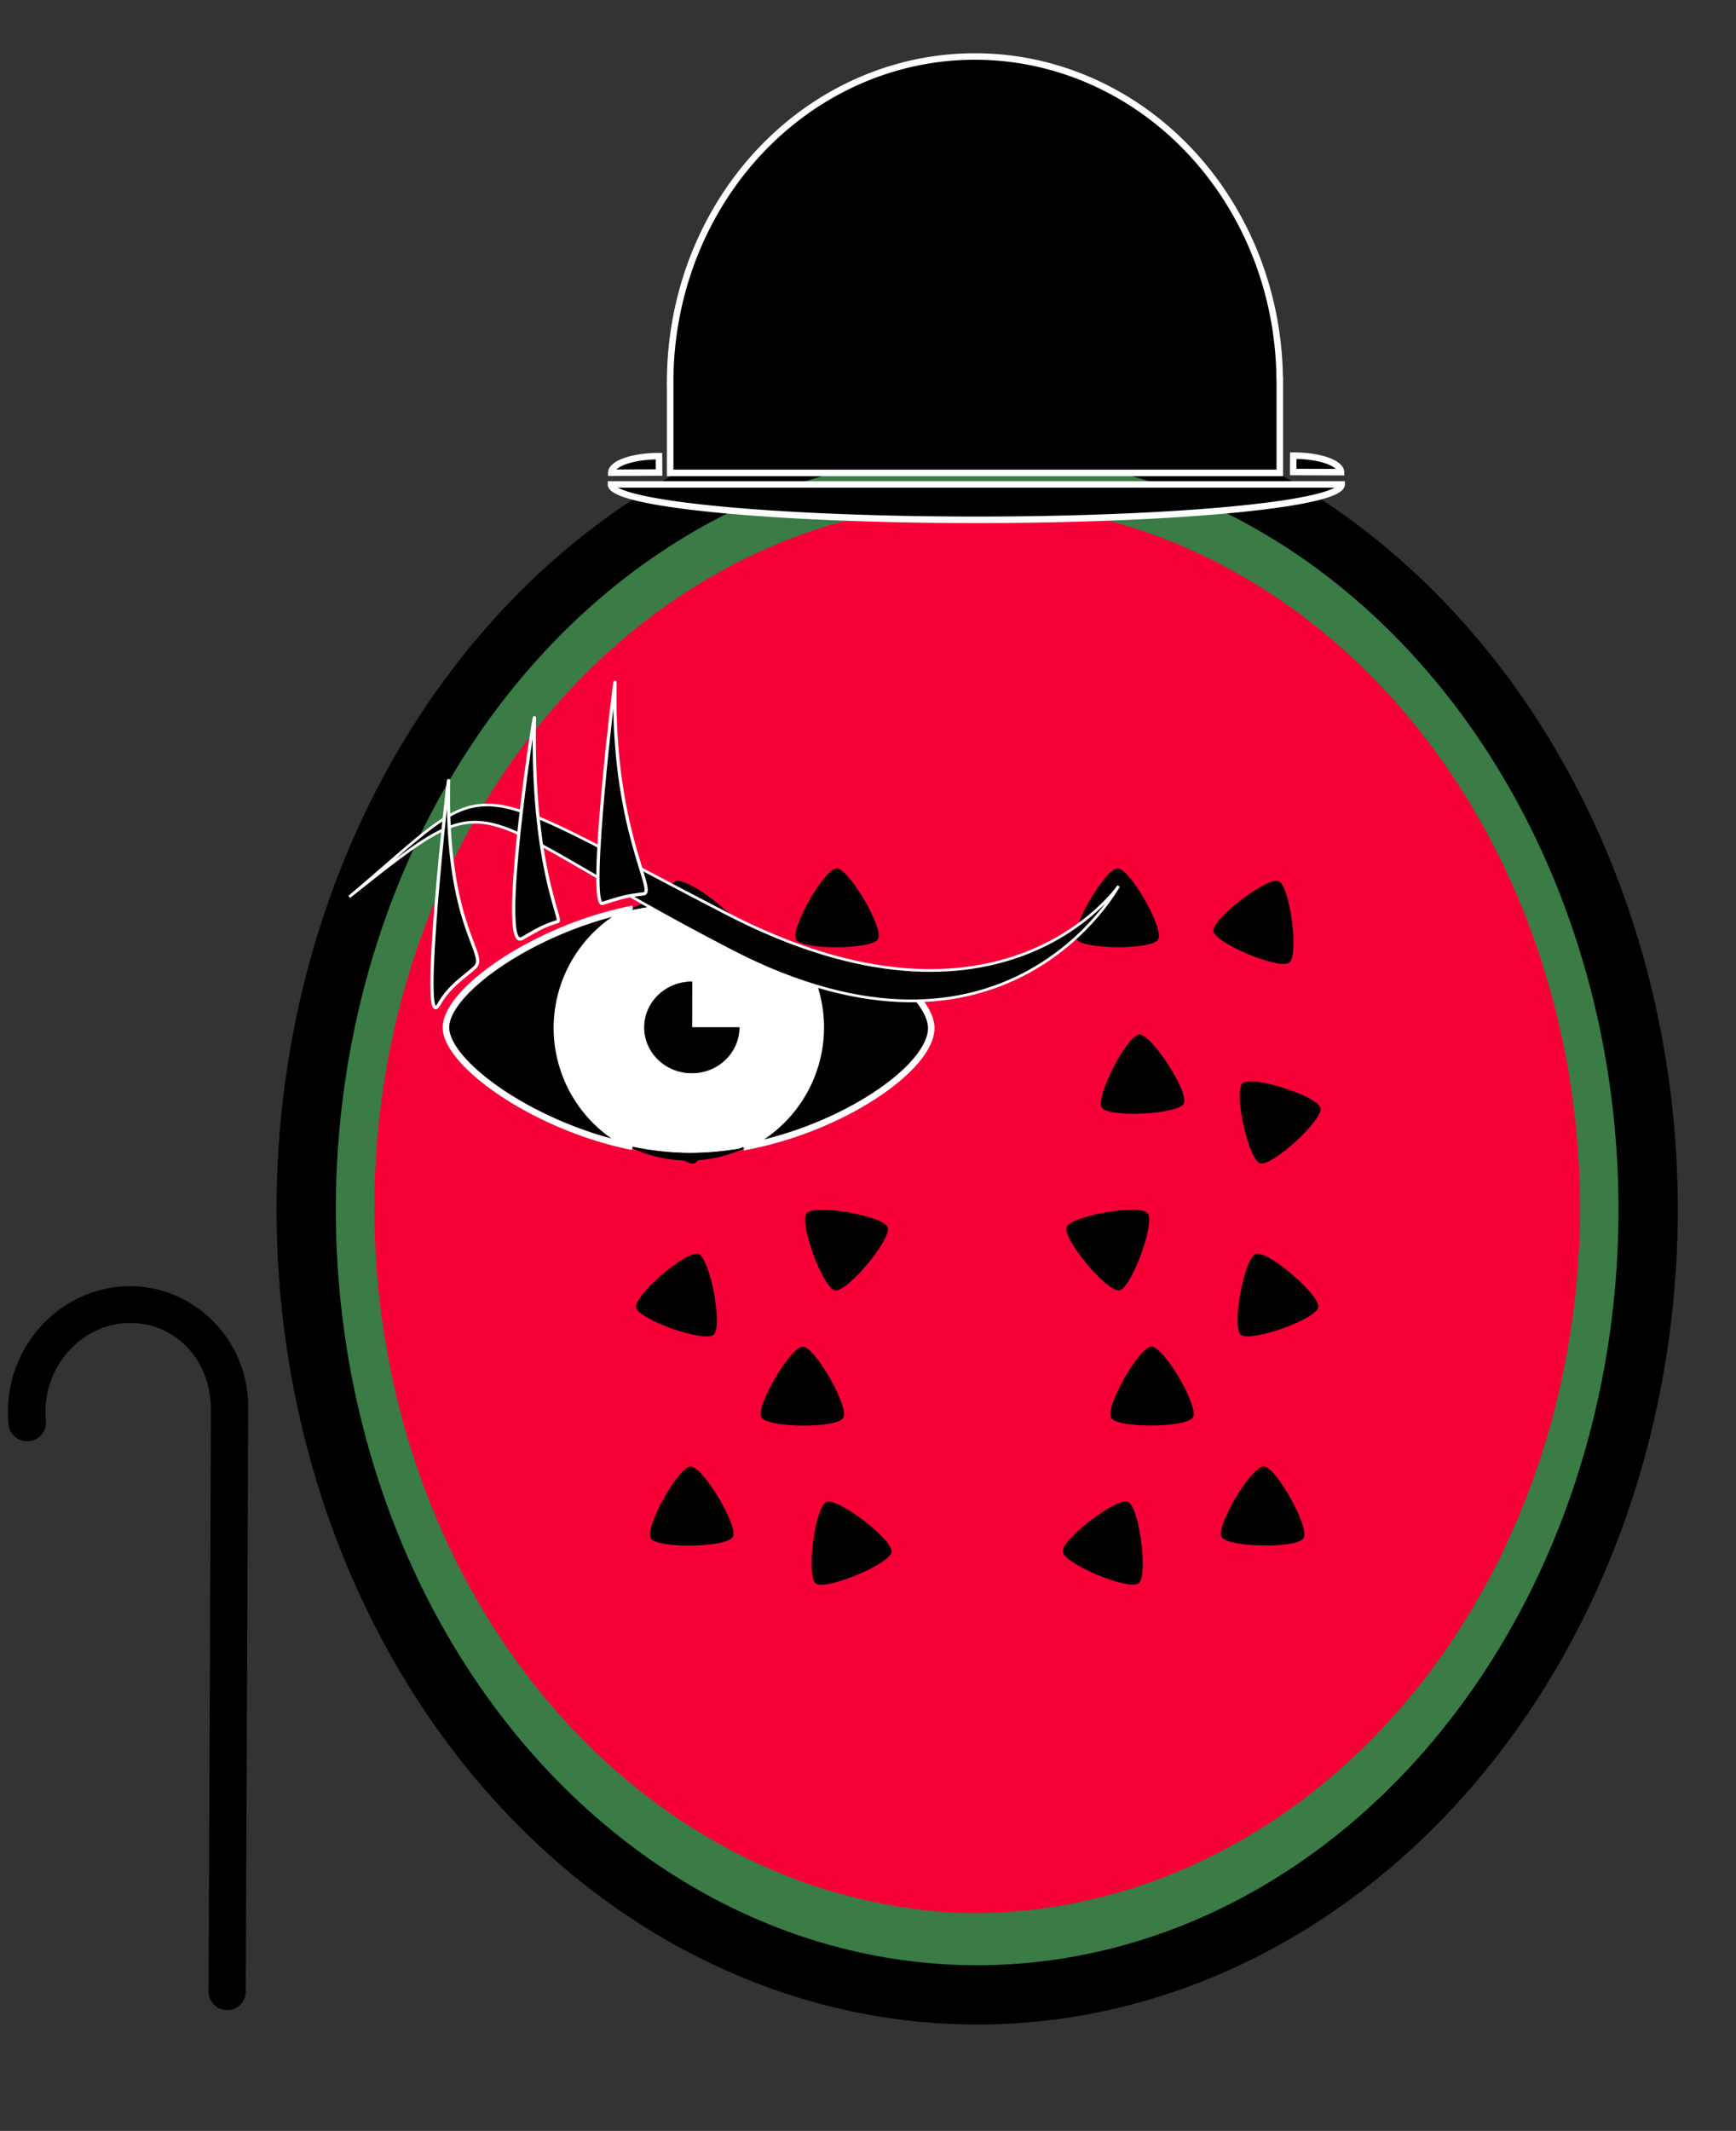
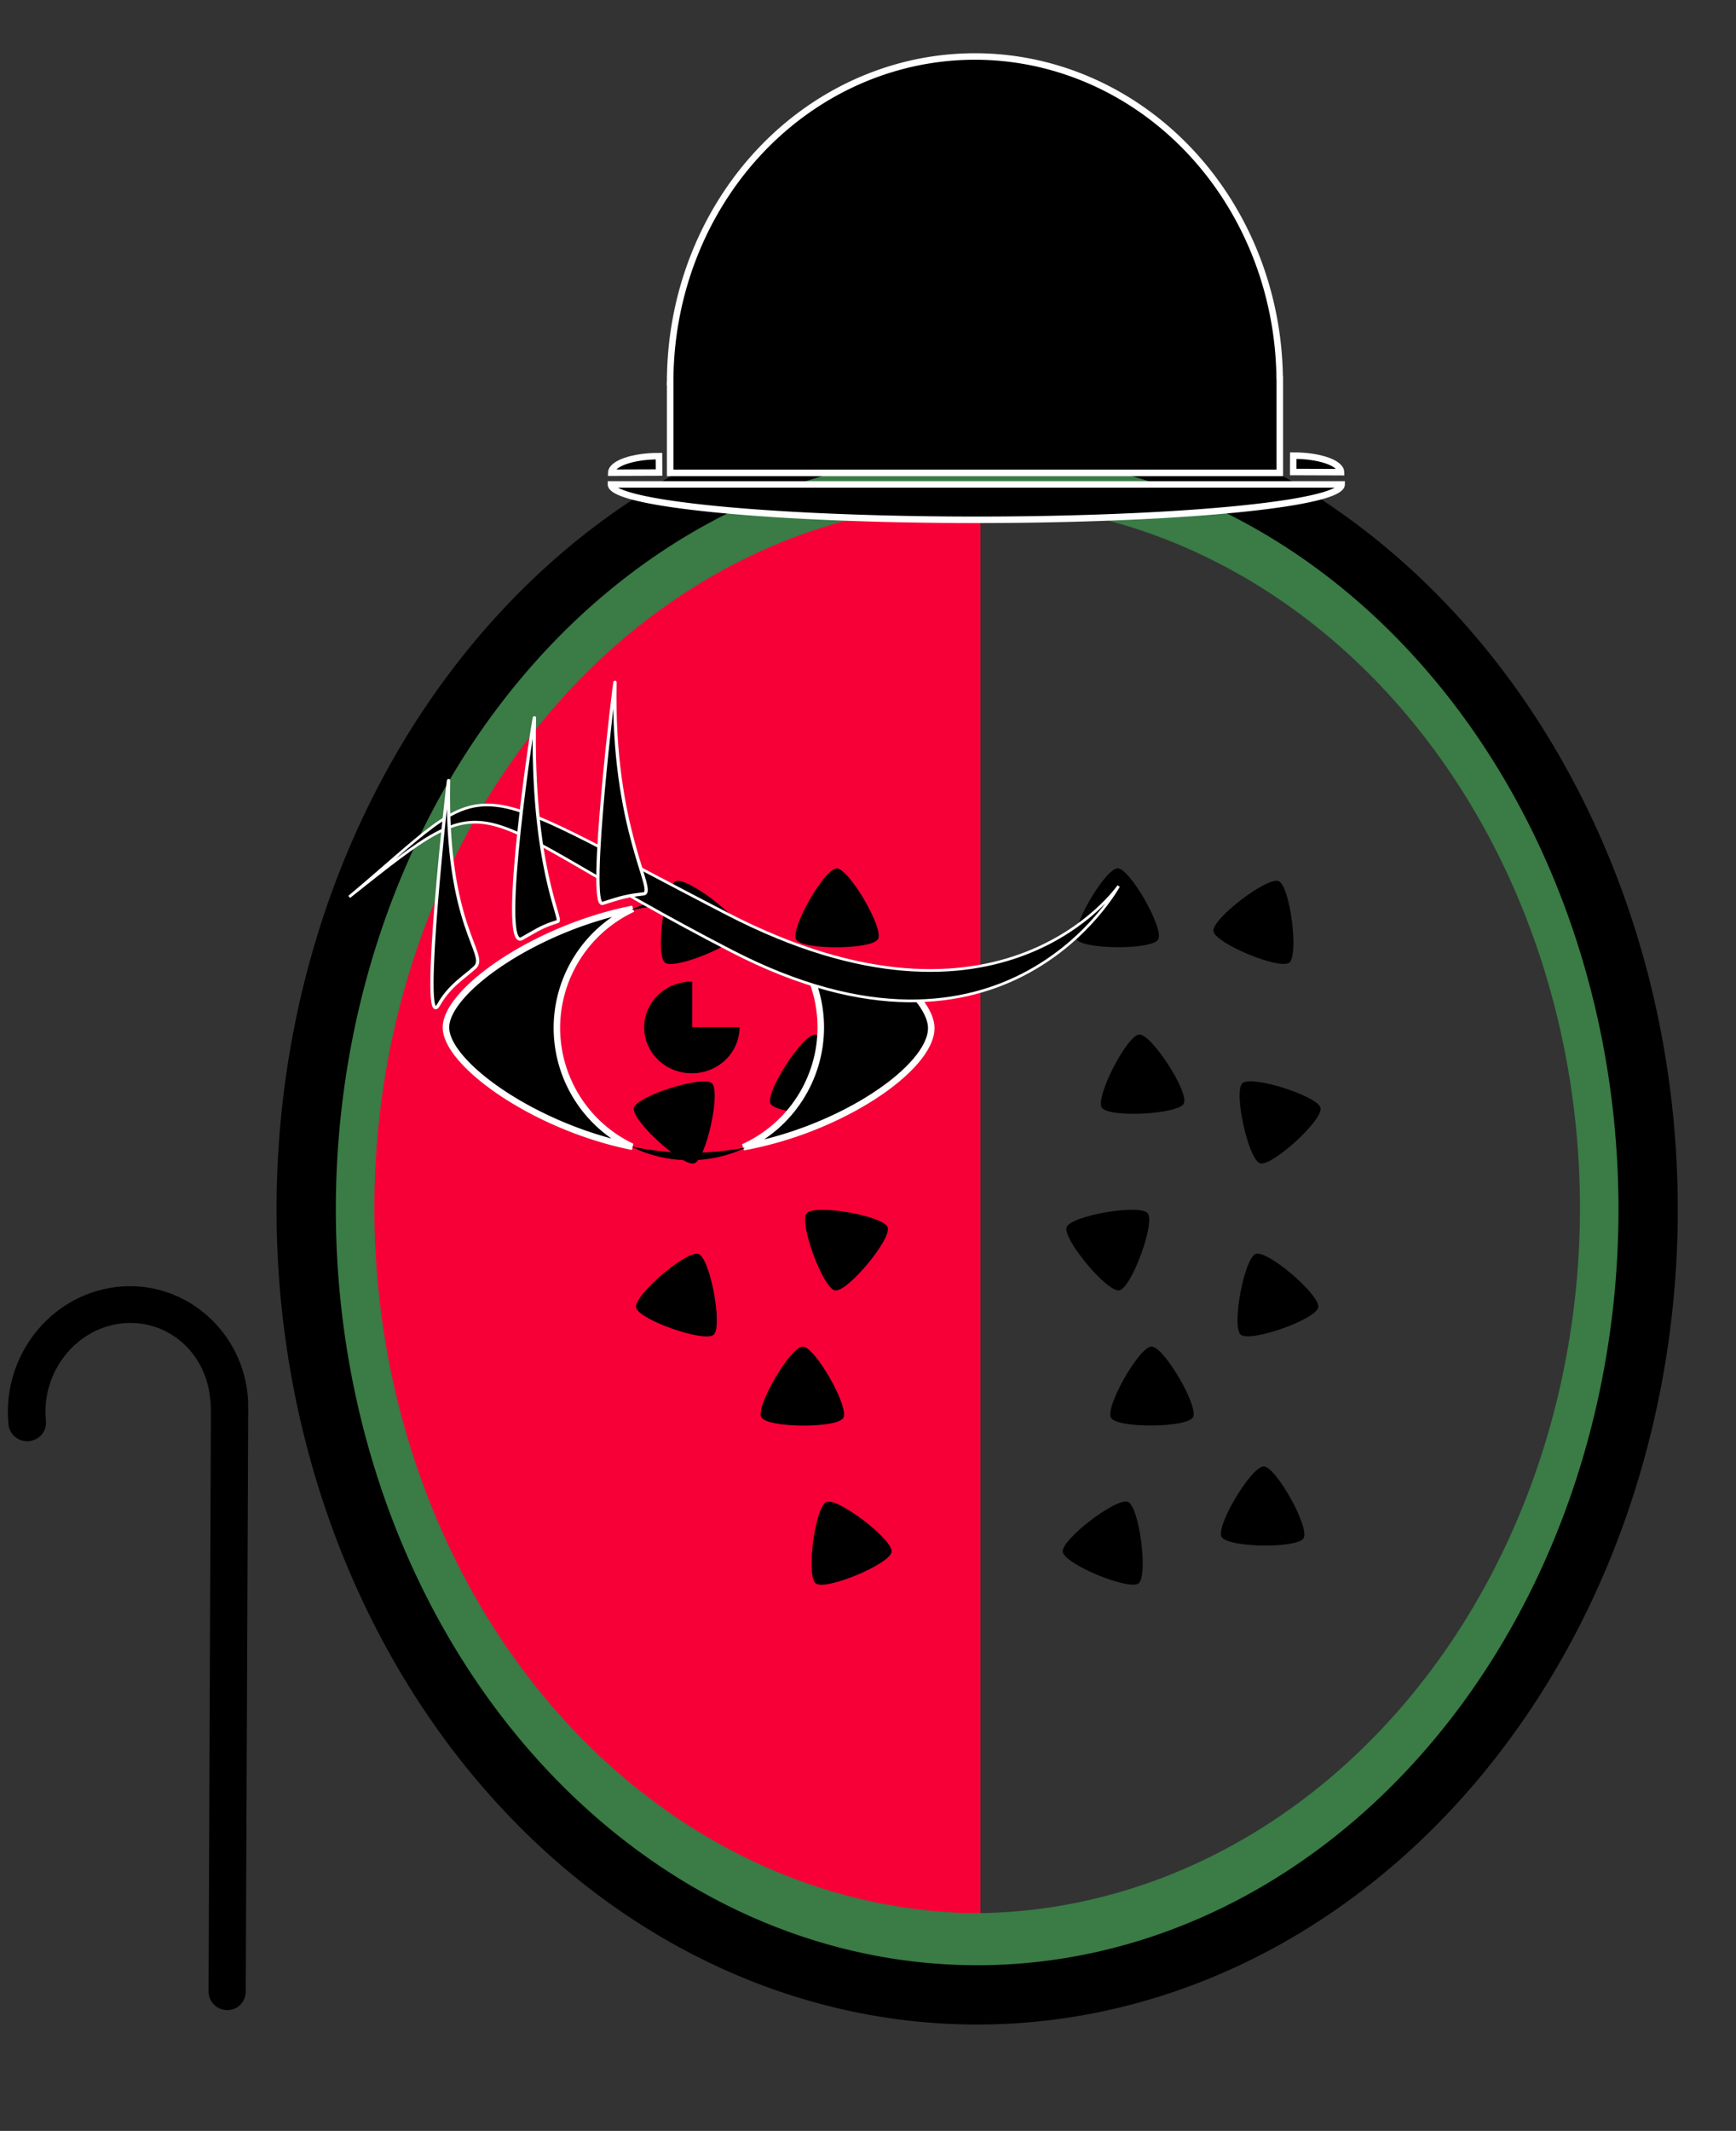
<svg xmlns="http://www.w3.org/2000/svg" xmlns:ns1="http://sodipodi.sourceforge.net/DTD/sodipodi-0.dtd" xmlns:ns2="http://www.inkscape.org/namespaces/inkscape" id="svg2" ns1:docname="sandiasuicida.svg" viewBox="0 0 533.906 655.18" ns1:version="0.32" version="1.0" ns2:output_extension="org.inkscape.output.svg.inkscape" ns2:version="0.91 r13725" width="533.906" height="655.18">
  <rect x="0" y="0" width="533.906" height="655.18" fill="#333333" stroke="none" />
  <defs id="defs21" />
  <ns1:namedview id="base" bordercolor="#666666" ns2:pageshadow="2" ns2:window-y="27" pagecolor="#ffffff" ns2:window-height="1023" ns2:zoom="0.31098313" ns2:window-x="0" showgrid="false" borderopacity="1.0" ns2:current-layer="layer1" ns2:cx="-138.20456" ns2:cy="493.71151" ns2:window-width="1920" ns2:pageopacity="0.0" ns2:document-units="px" ns2:window-maximized="1" fit-margin-top="0" fit-margin-left="0" fit-margin-right="0" fit-margin-bottom="0" />
  <g id="layer1" ns2:label="Camada 1" ns2:groupmode="layer" transform="translate(-56.967,261.053)">
    <g id="g3382" transform="translate(2.27,-686.781)">
      <path ns2:connector-curvature="0" id="path3060" d="m 142.597,182.94 c -0.04,-0.579 -0.07,-1.151 -0.13,-1.75 -2.04,-20.591 -20.32,-35.761 -40.72,-33.156 -20.39,2.606 -34.89,21.596 -32.84,42.188 0.21,2.535 2.13,4.618 4.69,5.094 1.8,0.336 3.65,-0.186 5,-1.407 1.35,-1.221 2.01,-2.994 1.81,-4.781 -1.47,-14.803 8.98,-28.105 22.84,-29.875 13.86,-1.77 26.22,8.229 27.69,23.031 0.13,1.122 0.19,2.251 0.22,3.375 l -0.72,178.63 c -0.12,2.11 0.94,4.12 2.75,5.21 1.81,1.1 4.09,1.11 5.91,0.04 1.82,-1.08 2.87,-3.08 2.78,-5.19 l 0.75,-178.81 c 0,-0.88 -0.01,-1.734 -0.03,-2.598 z" ns1:nodetypes="csscsscscccssccc" style="fill:#000000;fill-rule:evenodd" />
      <g transform="translate(17.686,-323.169)" id="g4410">
        <g id="g3573" transform="translate(-738.608,305.482)">
          <path id="path3187" ns1:rx="242.85715" ns1:ry="202.85715" style="fill:#f70038" ns1:type="arc" d="m 384.711,-1088.732 a 242.857,202.857 0 0 1 -121.429,175.679 242.857,202.857 0 0 1 -242.857,0 242.857,202.857 0 0 1 -121.429,-175.679" ns1:open="true" transform="matrix(0,1,-1,0,0,0)" ns1:cy="-1088.7319" ns1:cx="141.85432" ns1:end="3.1415927" ns1:start="0" />
          <path id="path3185" ns1:rx="226.67314" ns1:ry="196.69841" style="fill:none;stroke:#3a7b46;stroke-width:19.656" ns1:type="arc" d="m 368.063,-1089.225 a 226.673,196.698 0 0 1 -113.337,170.346 226.673,196.698 0 0 1 -226.673,-1e-5 226.673,196.698 0 0 1 -113.337,-170.346" ns1:open="true" transform="matrix(0,1,-1,0,0,0)" ns1:cy="-1089.2249" ns1:cx="141.39032" ns1:end="3.1415927" ns1:start="0" />
          <path id="path3193" style="fill:#000000" ns1:type="star" d="m 102.857,195.219 c -13.362,-11.135 3.424,-108.254 19.747,-114.258 16.324,-6.004 92.039,57.092 89.077,74.231 -2.962,17.139 -95.463,51.162 -108.824,40.027 z" ns1:r1="66.945" ns2:flatsided="true" transform="matrix(0,0.218,-0.218,0,1077.872,120.591)" ns1:arg2="3.3127322" ns1:arg1="2.2655346" ns2:randomized="0" ns1:cy="143.79076" ns1:cx="145.71429" ns2:rounded="0.15" ns1:r2="33.4725" ns1:sides="3" />
          <path id="path3195" style="fill:#000000" ns1:type="star" d="m 102.857,195.219 c -13.362,-11.135 3.424,-108.254 19.747,-114.258 16.324,-6.004 92.039,57.092 89.077,74.231 -2.962,17.139 -95.463,51.162 -108.824,40.027 z" ns1:r1="66.945" ns2:flatsided="true" transform="matrix(-0.168,0.138,-0.138,-0.168,1078.342,202.611)" ns1:arg2="3.3127322" ns1:arg1="2.2655346" ns2:randomized="0" ns1:cy="143.79076" ns1:cx="145.71429" ns2:rounded="0.15" ns1:r2="33.4725" ns1:sides="3" />
          <path id="path3197" style="fill:#000000" ns1:type="star" d="m 102.857,195.219 c -13.362,-11.135 3.424,-108.254 19.747,-114.258 16.324,-6.004 92.039,57.092 89.077,74.231 -2.962,17.139 -95.463,51.162 -108.824,40.027 z" ns1:r1="66.945" ns2:flatsided="true" transform="matrix(-0.101,0.193,-0.193,-0.101,1089.432,231.641)" ns1:arg2="3.3127322" ns1:arg1="2.2655346" ns2:randomized="0" ns1:cy="143.79076" ns1:cx="145.71429" ns2:rounded="0.15" ns1:r2="33.4725" ns1:sides="3" />
          <path id="path3199" style="fill:#000000" ns1:type="star" d="m 102.857,195.219 c -13.362,-11.135 3.424,-108.254 19.747,-114.258 16.324,-6.004 92.039,57.092 89.077,74.231 -2.962,17.139 -95.463,51.162 -108.824,40.027 z" ns1:r1="66.945" ns2:flatsided="true" transform="matrix(-0.165,0.142,-0.142,-0.165,1044.302,238.481)" ns1:arg2="3.3127322" ns1:arg1="2.2655346" ns2:randomized="0" ns1:cy="143.79076" ns1:cx="145.71429" ns2:rounded="0.15" ns1:r2="33.4725" ns1:sides="3" />
          <path id="path3201" style="fill:#000000" ns1:type="star" d="m 102.857,195.219 c -13.362,-11.135 3.424,-108.254 19.747,-114.258 16.324,-6.004 92.039,57.092 89.077,74.231 -2.962,17.139 -95.463,51.162 -108.824,40.027 z" ns1:r1="66.945" ns2:flatsided="true" transform="matrix(0.168,0.139,-0.139,0.168,992.692,124.871)" ns1:arg2="3.3127322" ns1:arg1="2.2655346" ns2:randomized="0" ns1:cy="143.79076" ns1:cx="145.71429" ns2:rounded="0.15" ns1:r2="33.4725" ns1:sides="3" />
          <path id="path3203" style="fill:#000000" ns1:type="star" d="m 102.857,195.219 c -13.362,-11.135 3.424,-108.254 19.747,-114.258 16.324,-6.004 92.039,57.092 89.077,74.231 -2.962,17.139 -95.463,51.162 -108.824,40.027 z" ns1:r1="66.945" ns2:flatsided="true" transform="matrix(-0.174,0.131,-0.131,-0.174,1081.352,108.571)" ns1:arg2="3.3127322" ns1:arg1="2.2655346" ns2:randomized="0" ns1:cy="143.79076" ns1:cx="145.71429" ns2:rounded="0.15" ns1:r2="33.4725" ns1:sides="3" />
          <path id="path3205" style="fill:#000000" ns1:type="star" d="m 102.857,195.219 c -13.362,-11.135 3.424,-108.254 19.747,-114.258 16.324,-6.004 92.039,57.092 89.077,74.231 -2.962,17.139 -95.463,51.162 -108.824,40.027 z" ns1:r1="66.945" ns2:flatsided="true" transform="matrix(0.1,0.193,-0.193,0.1,1009.532,71.291)" ns1:arg2="3.3127322" ns1:arg1="2.2655346" ns2:randomized="0" ns1:cy="143.79076" ns1:cx="145.71429" ns2:rounded="0.15" ns1:r2="33.4725" ns1:sides="3" />
          <path id="path3207" style="fill:#000000" ns1:type="star" d="m 102.857,195.219 c -13.362,-11.135 3.424,-108.254 19.747,-114.258 16.324,-6.004 92.039,57.092 89.077,74.231 -2.962,17.139 -95.463,51.162 -108.824,40.027 z" ns1:r1="66.945" ns2:flatsided="true" transform="matrix(-0.166,0.14,-0.14,-0.166,1088.932,54.981)" ns1:arg2="3.3127322" ns1:arg1="2.2655346" ns2:randomized="0" ns1:cy="143.79076" ns1:cx="145.71429" ns2:rounded="0.15" ns1:r2="33.4725" ns1:sides="3" />
          <path id="path3209" style="fill:#000000" ns1:type="star" d="m 102.857,195.219 c -13.362,-11.135 3.424,-108.254 19.747,-114.258 16.324,-6.004 92.039,57.092 89.077,74.231 -2.962,17.139 -95.463,51.162 -108.824,40.027 z" ns1:r1="66.945" ns2:flatsided="true" transform="matrix(-0.101,0.193,-0.193,-0.101,1043.082,40.791)" ns1:arg2="3.3127322" ns1:arg1="2.2655346" ns2:randomized="0" ns1:cy="143.79076" ns1:cx="145.71429" ns2:rounded="0.15" ns1:r2="33.4725" ns1:sides="3" />
          <path id="path3187-2" ns1:rx="242.85715" ns1:ry="202.85715" style="fill:#f70038" ns1:type="arc" d="m 384.688,1086.75 a 242.857,202.857 0 0 1 -121.429,175.679 242.857,202.857 0 0 1 -242.857,0 242.857,202.857 0 0 1 -121.429,-175.679" ns1:open="true" transform="matrix(0,1,1,0,0,0)" ns1:cy="1086.7499" ns1:cx="141.83035" ns1:end="3.1415927" ns1:start="0" />
          <path id="path3185-4" ns1:rx="226.67314" ns1:ry="196.69841" style="fill:none;stroke:#3a7b46;stroke-width:19.656" ns1:type="arc" d="m 368.039,1086.257 a 226.673,196.698 0 0 1 -113.337,170.346 226.673,196.698 0 0 1 -226.673,0 226.673,196.698 0 0 1 -113.337,-170.346" ns1:open="true" transform="matrix(0,1,1,0,0,0)" ns1:cy="1086.2571" ns1:cx="141.36635" ns1:end="3.1415927" ns1:start="0" />
          <path id="path3193-9" style="fill:#000000" ns1:type="star" d="m 102.857,195.219 c -13.362,-11.135 3.424,-108.254 19.747,-114.258 16.324,-6.004 92.039,57.092 89.077,74.231 -2.962,17.139 -95.463,51.162 -108.824,40.027 z" ns1:r1="66.945" ns2:flatsided="true" transform="matrix(0,0.218,0.218,0,1097.61,120.567)" ns1:arg2="3.3127322" ns1:arg1="2.2655346" ns2:randomized="0" ns1:cy="143.79076" ns1:cx="145.71429" ns2:rounded="0.15" ns1:r2="33.4725" ns1:sides="3" />
          <path id="path3195-1" style="fill:#000000" ns1:type="star" d="m 102.857,195.219 c -13.362,-11.135 3.424,-108.254 19.747,-114.258 16.324,-6.004 92.039,57.092 89.077,74.231 -2.962,17.139 -95.463,51.162 -108.824,40.027 z" ns1:r1="66.945" ns2:flatsided="true" transform="matrix(0.168,0.138,0.138,-0.168,1097.14,202.588)" ns1:arg2="3.3127322" ns1:arg1="2.2655346" ns2:randomized="0" ns1:cy="143.79076" ns1:cx="145.71429" ns2:rounded="0.15" ns1:r2="33.4725" ns1:sides="3" />
          <path id="path3197-8" style="fill:#000000" ns1:type="star" d="m 102.857,195.219 c -13.362,-11.135 3.424,-108.254 19.747,-114.258 16.324,-6.004 92.039,57.092 89.077,74.231 -2.962,17.139 -95.463,51.162 -108.824,40.027 z" ns1:r1="66.945" ns2:flatsided="true" transform="matrix(0.101,0.193,0.193,-0.101,1086.05,231.618)" ns1:arg2="3.3127322" ns1:arg1="2.2655346" ns2:randomized="0" ns1:cy="143.79076" ns1:cx="145.71429" ns2:rounded="0.15" ns1:r2="33.4725" ns1:sides="3" />
          <path id="path3199-9" style="fill:#000000" ns1:type="star" d="m 102.857,195.219 c -13.362,-11.135 3.424,-108.254 19.747,-114.258 16.324,-6.004 92.039,57.092 89.077,74.231 -2.962,17.139 -95.463,51.162 -108.824,40.027 z" ns1:r1="66.945" ns2:flatsided="true" transform="matrix(0.165,0.142,0.142,-0.165,1131.18,238.458)" ns1:arg2="3.3127322" ns1:arg1="2.2655346" ns2:randomized="0" ns1:cy="143.79076" ns1:cx="145.71429" ns2:rounded="0.15" ns1:r2="33.4725" ns1:sides="3" />
          <path id="path3201-5" style="fill:#000000" ns1:type="star" d="m 102.857,195.219 c -13.362,-11.135 3.424,-108.254 19.747,-114.258 16.324,-6.004 92.039,57.092 89.077,74.231 -2.962,17.139 -95.463,51.162 -108.824,40.027 z" ns1:r1="66.945" ns2:flatsided="true" transform="matrix(-0.168,0.139,0.139,0.168,1182.79,124.847)" ns1:arg2="3.3127322" ns1:arg1="2.2655346" ns2:randomized="0" ns1:cy="143.79076" ns1:cx="145.71429" ns2:rounded="0.15" ns1:r2="33.4725" ns1:sides="3" />
          <path id="path3203-8" style="fill:#000000" ns1:type="star" d="m 102.857,195.219 c -13.362,-11.135 3.424,-108.254 19.747,-114.258 16.324,-6.004 92.039,57.092 89.077,74.231 -2.962,17.139 -95.463,51.162 -108.824,40.027 z" ns1:r1="66.945" ns2:flatsided="true" transform="matrix(0.174,0.131,0.131,-0.174,1094.13,108.547)" ns1:arg2="3.3127322" ns1:arg1="2.2655346" ns2:randomized="0" ns1:cy="143.79076" ns1:cx="145.71429" ns2:rounded="0.15" ns1:r2="33.4725" ns1:sides="3" />
          <path id="path3205-3" style="fill:#000000" ns1:type="star" d="m 102.857,195.219 c -13.362,-11.135 3.424,-108.254 19.747,-114.258 16.324,-6.004 92.039,57.092 89.077,74.231 -2.962,17.139 -95.463,51.162 -108.824,40.027 z" ns1:r1="66.945" ns2:flatsided="true" transform="matrix(-0.1,0.193,0.193,0.1,1165.95,71.268)" ns1:arg2="3.3127322" ns1:arg1="2.2655346" ns2:randomized="0" ns1:cy="143.79076" ns1:cx="145.71429" ns2:rounded="0.15" ns1:r2="33.4725" ns1:sides="3" />
          <path id="path3207-5" style="fill:#000000" ns1:type="star" d="m 102.857,195.219 c -13.362,-11.135 3.424,-108.254 19.747,-114.258 16.324,-6.004 92.039,57.092 89.077,74.231 -2.962,17.139 -95.463,51.162 -108.824,40.027 z" ns1:r1="66.945" ns2:flatsided="true" transform="matrix(0.166,0.14,0.14,-0.166,1086.55,54.958)" ns1:arg2="3.3127322" ns1:arg1="2.2655346" ns2:randomized="0" ns1:cy="143.79076" ns1:cx="145.71429" ns2:rounded="0.15" ns1:r2="33.4725" ns1:sides="3" />
          <path id="path3209-5" style="fill:#000000" ns1:type="star" d="m 102.857,195.219 c -13.362,-11.135 3.424,-108.254 19.747,-114.258 16.324,-6.004 92.039,57.092 89.077,74.231 -2.962,17.139 -95.463,51.162 -108.824,40.027 z" ns1:r1="66.945" ns2:flatsided="true" transform="matrix(0.101,0.193,0.193,-0.101,1132.4,40.768)" ns1:arg2="3.3127322" ns1:arg1="2.2655346" ns2:randomized="0" ns1:cy="143.79076" ns1:cx="145.71429" ns2:rounded="0.15" ns1:r2="33.4725" ns1:sides="3" />
          <g id="g9804" transform="matrix(0.78,0,0,0.78,-1596.58,441.864)">
            <g id="g9806">
              <path ns2:connector-curvature="0" id="path9808" ns1:nodetypes="csssc" style="fill:#000000;stroke:#000000;stroke-width:0.253;stroke-linecap:round" d="m 3484.3,-446.79 c 0,26.08 -69.3,69.21 -134.8,69.21 -65.4,0 -135.6,-45.24 -135.6,-69.33 0,-24.09 70.3,-69.83 135.7,-69.83 65.5,0 134.7,45.36 134.7,69.95 z" />
              <ellipse ry="25.417" rx="26.424" cy="-440.696" cx="3351.769" id="path9810" style="fill:#ffffff;stroke:#000000;stroke-width:0.3;stroke-linecap:round" transform="matrix(2.781,0,0,2.889,-5970.7,825.86)" />
              <path ns2:connector-curvature="0" id="path9812" style="fill:#000000;stroke:#000000;stroke-width:0.3;stroke-linecap:round" d="m 3349.4,-520.52 c -11.4,0 -22.3,2.58 -31.9,7.25 10.7,-2.19 21.7,-3.44 32.5,-3.44 10.2,0 20.4,1.12 30.5,3.06 -9.4,-4.42 -20,-6.87 -31.1,-6.87 z m -31.7,139.62 c 9.6,4.62 20.3,7.19 31.7,7.19 10.9,0 21.3,-2.38 30.6,-6.65 -10,1.81 -20.1,2.84 -30.2,2.84 -10.7,0 -21.5,-1.24 -32.1,-3.38 z" />
              <path id="path9814" ns1:rx="26.423584" ns1:ry="25.416971" style="fill:#000000;stroke:#000000;stroke-width:0.3;stroke-linecap:round" ns1:type="arc" d="m 3378.192,-440.696 a 26.424,25.417 0 0 1 -16.333,23.491 26.424,25.417 0 0 1 -28.808,-5.55 26.424,25.417 0 0 1 -5.669,-27.729 26.424,25.417 0 0 1 24.478,-15.629 l -0.092,25.417 z" transform="translate(-1.083,-6.9)" ns1:cy="-440.69617" ns1:cx="3351.7688" ns1:end="4.7158796" ns1:start="0" />
            </g>
            <g id="g9816">
              <path ns2:connector-curvature="0" id="path9818" ns1:nodetypes="csss" style="fill:#000000;fill-rule:evenodd;stroke:#000000;stroke-width:0.419px" d="m 3210.5,-460.25 c 6,-10.57 14.1,-15.19 20.1,-20.71 8,-7.31 -16.4,-21.75 -14.6,-104.21 0.1,-3.7 -16.5,144.03 -5.5,124.92 z" />
              <path ns2:connector-curvature="0" id="path9820" ns1:nodetypes="csss" style="fill:#000000;fill-rule:evenodd;stroke:#000000;stroke-width:0.419px" d="m 3256.9,-497.1 c 10.3,-5.81 11.1,-6.65 20,-9.54 2.8,-0.9 -14.8,-31.1 -13,-113.56 0,-3.7 -20.5,130.64 -7,123.1 z" />
              <path ns2:connector-curvature="0" id="path9822" ns1:nodetypes="csss" style="fill:#000000;fill-rule:evenodd;stroke:#000000;stroke-width:0.419px" d="m 3301.9,-516.72 c 10.9,-3.53 13.9,-4.27 22.8,-5.3 7.8,-0.9 -17.7,-35.45 -15.9,-117.91 0.1,-3.71 -15.6,126.04 -6.9,123.21 z" />
              <path ns2:connector-curvature="0" id="path9824" ns1:nodetypes="csss" style="fill:#000000;fill-rule:evenodd;stroke:#000000;stroke-width:0.419px" d="m 3489.1,-454.01 c -5.1,-11.07 -11.8,-17.26 -17.8,-22.78 -8,-7.31 15.5,-19.67 13.7,-102.13 -0.1,-3.71 13.2,144.92 4.1,124.91 z" />
              <path ns2:connector-curvature="0" id="path9826" ns1:nodetypes="csss" style="fill:#000000;fill-rule:evenodd;stroke:#000000;stroke-width:0.419px" d="m 3446.9,-494.41 c -9.5,-6.32 -13.1,-7.36 -22.9,-11.16 -4.2,-1.66 17.7,-29.47 15.9,-111.93 0,-3.71 14.4,127.97 7,123.09 z" />
              <path ns2:connector-curvature="0" id="path9828" ns1:nodetypes="csss" style="fill:#000000;fill-rule:evenodd;stroke:#000000;stroke-width:0.419px" d="m 3392.3,-517.03 c -10.8,-3.85 -12.8,-4.34 -22,-6.86 -7.5,-2.07 16.9,-32.78 15.1,-115.24 -0.1,-3.71 13.8,124.56 6.9,122.1 z" />
            </g>
          </g>
        </g>
        <path style="opacity:1;fill:none;fill-opacity:1;stroke:#000000;stroke-width:18.235;stroke-linecap:round;stroke-linejoin:round;stroke-miterlimit:4;stroke-dasharray:none;stroke-opacity:1" id="path3421" ns1:type="arc" ns1:cx="349.13278" ns1:cy="447.32413" ns1:rx="206.35651" ns1:ry="241.48828" ns1:start="0" ns1:end="6.279442" ns1:open="true" d="M 555.489,447.324 A 206.357,241.488 0 0 1 349.326,688.812 206.357,241.488 0 0 1 142.777,447.776 206.357,241.488 0 0 1 348.553,205.837 206.357,241.488 0 0 1 555.488,446.42" />
      </g>
      <g id="g3376">
        <path ns2:connector-curvature="0" style="fill:#000000;stroke:#ffffff;stroke-width:0.5;stroke-linecap:round" d="m 363.91,-230.317 a 93.748,100.054 0 0 0 -44.662,13.377 93.748,100.054 0 0 0 -46.842,85.98 l -0.002,0 0,0.043 a 93.748,100.054 0 0 0 -0.029,0.625 l 0.029,0 0,27.979 187.488,0 0,-28.646 -0.035,0 a 93.748,100.054 0 0 0 -46.859,-85.981 93.748,100.054 0 0 0 -49.088,-13.377 z" id="path2152" />
        <path id="path2156" ns1:rx="112.35294" ns1:ry="10.883257" style="fill:#000000;stroke:#ffffff;stroke-width:0.5;stroke-linecap:round" ns1:type="arc" d="m 478.91,-98.775 a 112.353,10.883 0 0 1 -56.176,9.425 112.353,10.883 0 0 1 -112.353,0 112.353,10.883 0 0 1 -56.176,-9.425 l 112.353,0 z" ns1:cy="-98.774788" ns1:cx="366.55728" ns1:end="3.1415927" ns1:start="0" />
        <path ns2:connector-curvature="0" id="path2158" ns1:nodetypes="cccc" style="fill:#000000;stroke:#ffffff;stroke-width:0.156;stroke-linecap:round" d="m 254.284,-102.368 c 0.079,-2.835 6.654,-5.117 14.677,-5.094 l 0.023,5.042 -14.7,0.052 z" />
        <path ns2:connector-curvature="0" id="path2160" ns1:nodetypes="cccc" style="fill:#000000;stroke:#ffffff;stroke-width:0.5;stroke-linecap:round" d="m 478.719,-102.533 c -0.077,-2.835 -6.653,-5.117 -14.683,-5.094 l -0.015,5.042 14.698,0.052 z" />
      </g>
    </g>
    <path style="fill:#000000;fill-rule:evenodd" ns1:nodetypes="csscsscscccssccc" d="m 133.271,169.602 c -0.04,-0.579 -0.07,-1.151 -0.13,-1.75 -2.04,-20.591 -20.32,-35.761 -40.72,-33.156 -20.39,2.606 -34.89,21.596 -32.84,42.188 0.21,2.535 2.13,4.618 4.69,5.094 1.8,0.336 3.65,-0.186 5,-1.407 1.35,-1.221 2.01,-2.994 1.81,-4.781 -1.47,-14.803 8.98,-28.105 22.84,-29.875 13.86,-1.77 26.22,8.229 27.69,23.031 0.13,1.122 0.19,2.251 0.22,3.375 l -0.72,178.63 c -0.12,2.11 0.94,4.12 2.75,5.21 1.81,1.1 4.09,1.11 5.91,0.04 1.82,-1.08 2.87,-3.08 2.78,-5.19 l 0.75,-178.81 c 0,-0.88 -0.01,-1.734 -0.03,-2.598 z" id="path3060-5" ns2:connector-curvature="0" />
    <g id="g3727">
      <g id="g3711">
        <path ns1:start="0" ns1:end="3.1415927" ns1:cx="110.82936" ns1:cy="-358.48471" transform="matrix(0,1,-1,0,0,0)" ns1:open="true" d="m 353.687,-358.485 a 242.857,202.857 0 0 1 -121.429,175.679 242.857,202.857 0 0 1 -242.857,0 242.857,202.857 0 0 1 -121.429,-175.679" ns1:type="arc" style="fill:#f70038" ns1:ry="202.85715" ns1:rx="242.85715" id="path3187-4" />
-         <path ns1:start="0" ns1:end="3.1415927" ns1:cx="110.80539" ns1:cy="356.50266" transform="matrix(0,1,1,0,0,0)" ns1:open="true" d="M 353.663,356.503 A 242.857,202.857 0 0 1 232.234,532.182 242.857,202.857 0 0 1 -10.623,532.182 242.857,202.857 0 0 1 -132.052,356.503" ns1:type="arc" style="fill:#f70038" ns1:ry="202.85715" ns1:rx="242.85715" id="path3187-2-2" />
      </g>
      <g id="g3715">
        <path ns1:start="0" ns1:end="3.1415927" ns1:cx="110.36536" ns1:cy="-358.97763" transform="matrix(0,1,-1,0,0,0)" ns1:open="true" d="m 337.038,-358.978 a 226.673,196.698 0 0 1 -113.337,170.346 226.673,196.698 0 0 1 -226.673,0 226.673,196.698 0 0 1 -113.337,-170.346" ns1:type="arc" style="fill:none;stroke:#3a7b46;stroke-width:19.656" ns1:ry="196.69841" ns1:rx="226.67314" id="path3185-2" />
        <path ns1:start="0" ns1:end="3.1415927" ns1:cx="110.34138" ns1:cy="356.00986" transform="matrix(0,1,1,0,0,0)" ns1:open="true" d="M 337.015,356.01 A 226.673,196.698 0 0 1 223.678,526.356 226.673,196.698 0 0 1 -2.995,526.356 226.673,196.698 0 0 1 -116.332,356.01" ns1:type="arc" style="fill:none;stroke:#3a7b46;stroke-width:19.656" ns1:ry="196.69841" ns1:rx="226.67314" id="path3185-4-5" />
      </g>
      <g id="g3691">
        <path ns1:sides="3" ns1:r2="33.4725" ns2:rounded="0.15" ns1:cx="145.71429" ns1:cy="143.79076" ns2:randomized="0" ns1:arg1="2.2655346" ns1:arg2="3.3127322" transform="matrix(0,0.218,-0.218,0,347.625,89.567)" ns2:flatsided="true" ns1:r1="66.945" d="m 102.857,195.219 c -13.362,-11.135 3.424,-108.254 19.747,-114.258 16.324,-6.004 92.039,57.092 89.077,74.231 -2.962,17.139 -95.463,51.162 -108.824,40.027 z" ns1:type="star" style="fill:#000000" id="path3193-2" />
        <path ns1:sides="3" ns1:r2="33.4725" ns2:rounded="0.15" ns1:cx="145.71429" ns1:cy="143.79076" ns2:randomized="0" ns1:arg1="2.2655346" ns1:arg2="3.3127322" transform="matrix(-0.168,0.138,-0.138,-0.168,348.095,171.587)" ns2:flatsided="true" ns1:r1="66.945" d="m 102.857,195.219 c -13.362,-11.135 3.424,-108.254 19.747,-114.258 16.324,-6.004 92.039,57.092 89.077,74.231 -2.962,17.139 -95.463,51.162 -108.824,40.027 z" ns1:type="star" style="fill:#000000" id="path3195-7" />
        <path ns1:sides="3" ns1:r2="33.4725" ns2:rounded="0.15" ns1:cx="145.71429" ns1:cy="143.79076" ns2:randomized="0" ns1:arg1="2.2655346" ns1:arg2="3.3127322" transform="matrix(-0.101,0.193,-0.193,-0.101,359.185,200.617)" ns2:flatsided="true" ns1:r1="66.945" d="m 102.857,195.219 c -13.362,-11.135 3.424,-108.254 19.747,-114.258 16.324,-6.004 92.039,57.092 89.077,74.231 -2.962,17.139 -95.463,51.162 -108.824,40.027 z" ns1:type="star" style="fill:#000000" id="path3197-7" />
-         <path ns1:sides="3" ns1:r2="33.4725" ns2:rounded="0.15" ns1:cx="145.71429" ns1:cy="143.79076" ns2:randomized="0" ns1:arg1="2.2655346" ns1:arg2="3.3127322" transform="matrix(-0.165,0.142,-0.142,-0.165,314.055,207.457)" ns2:flatsided="true" ns1:r1="66.945" d="m 102.857,195.219 c -13.362,-11.135 3.424,-108.254 19.747,-114.258 16.324,-6.004 92.039,57.092 89.077,74.231 -2.962,17.139 -95.463,51.162 -108.824,40.027 z" ns1:type="star" style="fill:#000000" id="path3199-2" />
        <path ns1:sides="3" ns1:r2="33.4725" ns2:rounded="0.15" ns1:cx="145.71429" ns1:cy="143.79076" ns2:randomized="0" ns1:arg1="2.2655346" ns1:arg2="3.3127322" transform="matrix(0.168,0.139,-0.139,0.168,262.445,93.847)" ns2:flatsided="true" ns1:r1="66.945" d="m 102.857,195.219 c -13.362,-11.135 3.424,-108.254 19.747,-114.258 16.324,-6.004 92.039,57.092 89.077,74.231 -2.962,17.139 -95.463,51.162 -108.824,40.027 z" ns1:type="star" style="fill:#000000" id="path3201-9" />
        <path ns1:sides="3" ns1:r2="33.4725" ns2:rounded="0.15" ns1:cx="145.71429" ns1:cy="143.79076" ns2:randomized="0" ns1:arg1="2.2655346" ns1:arg2="3.3127322" transform="matrix(-0.174,0.131,-0.131,-0.174,351.105,77.547)" ns2:flatsided="true" ns1:r1="66.945" d="m 102.857,195.219 c -13.362,-11.135 3.424,-108.254 19.747,-114.258 16.324,-6.004 92.039,57.092 89.077,74.231 -2.962,17.139 -95.463,51.162 -108.824,40.027 z" ns1:type="star" style="fill:#000000" id="path3203-2" />
        <path ns1:sides="3" ns1:r2="33.4725" ns2:rounded="0.15" ns1:cx="145.71429" ns1:cy="143.79076" ns2:randomized="0" ns1:arg1="2.2655346" ns1:arg2="3.3127322" transform="matrix(0.1,0.193,-0.193,0.1,279.285,40.267)" ns2:flatsided="true" ns1:r1="66.945" d="m 102.857,195.219 c -13.362,-11.135 3.424,-108.254 19.747,-114.258 16.324,-6.004 92.039,57.092 89.077,74.231 -2.962,17.139 -95.463,51.162 -108.824,40.027 z" ns1:type="star" style="fill:#000000" id="path3205-2" />
        <path ns1:sides="3" ns1:r2="33.4725" ns2:rounded="0.15" ns1:cx="145.71429" ns1:cy="143.79076" ns2:randomized="0" ns1:arg1="2.2655346" ns1:arg2="3.3127322" transform="matrix(-0.166,0.14,-0.14,-0.166,358.685,23.957)" ns2:flatsided="true" ns1:r1="66.945" d="m 102.857,195.219 c -13.362,-11.135 3.424,-108.254 19.747,-114.258 16.324,-6.004 92.039,57.092 89.077,74.231 -2.962,17.139 -95.463,51.162 -108.824,40.027 z" ns1:type="star" style="fill:#000000" id="path3207-0" />
        <path ns1:sides="3" ns1:r2="33.4725" ns2:rounded="0.15" ns1:cx="145.71429" ns1:cy="143.79076" ns2:randomized="0" ns1:arg1="2.2655346" ns1:arg2="3.3127322" transform="matrix(-0.101,0.193,-0.193,-0.101,312.835,9.767)" ns2:flatsided="true" ns1:r1="66.945" d="m 102.857,195.219 c -13.362,-11.135 3.424,-108.254 19.747,-114.258 16.324,-6.004 92.039,57.092 89.077,74.231 -2.962,17.139 -95.463,51.162 -108.824,40.027 z" ns1:type="star" style="fill:#000000" id="path3209-9" />
        <path ns1:sides="3" ns1:r2="33.4725" ns2:rounded="0.15" ns1:cx="145.71429" ns1:cy="143.79076" ns2:randomized="0" ns1:arg1="2.2655346" ns1:arg2="3.3127322" transform="matrix(0,0.218,0.218,0,367.362,89.543)" ns2:flatsided="true" ns1:r1="66.945" d="m 102.857,195.219 c -13.362,-11.135 3.424,-108.254 19.747,-114.258 16.324,-6.004 92.039,57.092 89.077,74.231 -2.962,17.139 -95.463,51.162 -108.824,40.027 z" ns1:type="star" style="fill:#000000" id="path3193-9-8" />
        <path ns1:sides="3" ns1:r2="33.4725" ns2:rounded="0.15" ns1:cx="145.71429" ns1:cy="143.79076" ns2:randomized="0" ns1:arg1="2.2655346" ns1:arg2="3.3127322" transform="matrix(0.168,0.138,0.138,-0.168,366.892,171.563)" ns2:flatsided="true" ns1:r1="66.945" d="m 102.857,195.219 c -13.362,-11.135 3.424,-108.254 19.747,-114.258 16.324,-6.004 92.039,57.092 89.077,74.231 -2.962,17.139 -95.463,51.162 -108.824,40.027 z" ns1:type="star" style="fill:#000000" id="path3195-1-5" />
        <path ns1:sides="3" ns1:r2="33.4725" ns2:rounded="0.15" ns1:cx="145.71429" ns1:cy="143.79076" ns2:randomized="0" ns1:arg1="2.2655346" ns1:arg2="3.3127322" transform="matrix(0.101,0.193,0.193,-0.101,355.802,200.593)" ns2:flatsided="true" ns1:r1="66.945" d="m 102.857,195.219 c -13.362,-11.135 3.424,-108.254 19.747,-114.258 16.324,-6.004 92.039,57.092 89.077,74.231 -2.962,17.139 -95.463,51.162 -108.824,40.027 z" ns1:type="star" style="fill:#000000" id="path3197-8-2" />
        <path ns1:sides="3" ns1:r2="33.4725" ns2:rounded="0.15" ns1:cx="145.71429" ns1:cy="143.79076" ns2:randomized="0" ns1:arg1="2.2655346" ns1:arg2="3.3127322" transform="matrix(0.165,0.142,0.142,-0.165,400.932,207.433)" ns2:flatsided="true" ns1:r1="66.945" d="m 102.857,195.219 c -13.362,-11.135 3.424,-108.254 19.747,-114.258 16.324,-6.004 92.039,57.092 89.077,74.231 -2.962,17.139 -95.463,51.162 -108.824,40.027 z" ns1:type="star" style="fill:#000000" id="path3199-9-0" />
        <path ns1:sides="3" ns1:r2="33.4725" ns2:rounded="0.15" ns1:cx="145.71429" ns1:cy="143.79076" ns2:randomized="0" ns1:arg1="2.2655346" ns1:arg2="3.3127322" transform="matrix(-0.168,0.139,0.139,0.168,452.542,93.823)" ns2:flatsided="true" ns1:r1="66.945" d="m 102.857,195.219 c -13.362,-11.135 3.424,-108.254 19.747,-114.258 16.324,-6.004 92.039,57.092 89.077,74.231 -2.962,17.139 -95.463,51.162 -108.824,40.027 z" ns1:type="star" style="fill:#000000" id="path3201-5-5" />
        <path ns1:sides="3" ns1:r2="33.4725" ns2:rounded="0.15" ns1:cx="145.71429" ns1:cy="143.79076" ns2:randomized="0" ns1:arg1="2.2655346" ns1:arg2="3.3127322" transform="matrix(0.174,0.131,0.131,-0.174,363.882,77.523)" ns2:flatsided="true" ns1:r1="66.945" d="m 102.857,195.219 c -13.362,-11.135 3.424,-108.254 19.747,-114.258 16.324,-6.004 92.039,57.092 89.077,74.231 -2.962,17.139 -95.463,51.162 -108.824,40.027 z" ns1:type="star" style="fill:#000000" id="path3203-8-4" />
        <path ns1:sides="3" ns1:r2="33.4725" ns2:rounded="0.15" ns1:cx="145.71429" ns1:cy="143.79076" ns2:randomized="0" ns1:arg1="2.2655346" ns1:arg2="3.3127322" transform="matrix(-0.1,0.193,0.193,0.1,435.702,40.243)" ns2:flatsided="true" ns1:r1="66.945" d="m 102.857,195.219 c -13.362,-11.135 3.424,-108.254 19.747,-114.258 16.324,-6.004 92.039,57.092 89.077,74.231 -2.962,17.139 -95.463,51.162 -108.824,40.027 z" ns1:type="star" style="fill:#000000" id="path3205-3-5" />
        <path ns1:sides="3" ns1:r2="33.4725" ns2:rounded="0.15" ns1:cx="145.71429" ns1:cy="143.79076" ns2:randomized="0" ns1:arg1="2.2655346" ns1:arg2="3.3127322" transform="matrix(0.166,0.14,0.14,-0.166,356.302,23.933)" ns2:flatsided="true" ns1:r1="66.945" d="m 102.857,195.219 c -13.362,-11.135 3.424,-108.254 19.747,-114.258 16.324,-6.004 92.039,57.092 89.077,74.231 -2.962,17.139 -95.463,51.162 -108.824,40.027 z" ns1:type="star" style="fill:#000000" id="path3207-5-4" />
        <path ns1:sides="3" ns1:r2="33.4725" ns2:rounded="0.15" ns1:cx="145.71429" ns1:cy="143.79076" ns2:randomized="0" ns1:arg1="2.2655346" ns1:arg2="3.3127322" transform="matrix(0.101,0.193,0.193,-0.101,402.152,9.743)" ns2:flatsided="true" ns1:r1="66.945" d="m 102.857,195.219 c -13.362,-11.135 3.424,-108.254 19.747,-114.258 16.324,-6.004 92.039,57.092 89.077,74.231 -2.962,17.139 -95.463,51.162 -108.824,40.027 z" ns1:type="star" style="fill:#000000" id="path3209-5-5" />
      </g>
      <path d="M 563.85,110.817 A 206.357,241.488 0 0 1 357.686,352.306 206.357,241.488 0 0 1 151.137,111.269 206.357,241.488 0 0 1 356.914,-130.67 206.357,241.488 0 0 1 563.848,109.913" ns1:open="true" ns1:end="6.279442" ns1:start="0" ns1:ry="241.48828" ns1:rx="206.35651" ns1:cy="110.81739" ns1:cx="357.49332" ns1:type="arc" id="path3421-4" style="opacity:1;fill:none;fill-opacity:1;stroke:#000000;stroke-width:18.235;stroke-linecap:round;stroke-linejoin:round;stroke-miterlimit:4;stroke-dasharray:none;stroke-opacity:1" />
    </g>
    <g id="g3376-7" transform="translate(-9.325,-13.338)" style="stroke:#ffffff;stroke-width:2">
      <path id="path2152-6" d="m 363.91,-230.317 a 93.748,100.054 0 0 0 -44.662,13.377 93.748,100.054 0 0 0 -46.842,85.98 l -0.002,0 0,0.043 a 93.748,100.054 0 0 0 -0.029,0.625 l 0.029,0 0,27.979 187.488,0 0,-28.646 -0.035,0 a 93.748,100.054 0 0 0 -46.859,-85.981 93.748,100.054 0 0 0 -49.088,-13.377 z" style="fill:#000000;stroke:#ffffff;stroke-width:2;stroke-linecap:round" ns2:connector-curvature="0" />
      <path ns1:start="0" ns1:end="3.1415927" ns1:cx="366.55728" ns1:cy="-98.774788" d="m 478.91,-98.775 a 112.353,10.883 0 0 1 -56.176,9.425 112.353,10.883 0 0 1 -112.353,0 112.353,10.883 0 0 1 -56.176,-9.425 l 112.353,0 z" ns1:type="arc" style="fill:#000000;stroke:#ffffff;stroke-width:2;stroke-linecap:round" ns1:ry="10.883257" ns1:rx="112.35294" id="path2156-6" />
      <path d="m 254.284,-102.368 c 0.079,-2.835 6.654,-5.117 14.677,-5.094 l 0.023,5.042 -14.7,0.052 z" style="fill:#000000;stroke:#ffffff;stroke-width:2;stroke-linecap:round" ns1:nodetypes="cccc" id="path2158-1" ns2:connector-curvature="0" />
      <path d="m 478.719,-102.533 c -0.077,-2.835 -6.653,-5.117 -14.683,-5.094 l -0.015,5.042 14.698,0.052 z" style="fill:#000000;stroke:#ffffff;stroke-width:2;stroke-linecap:round" ns1:nodetypes="cccc" id="path2160-8" ns2:connector-curvature="0" />
    </g>
    <g id="g4853" transform="matrix(4.923,0,0,4.923,-4958.917,-1399.844)">
-       <path ns2:connector-curvature="0" id="path9808-6" ns1:nodetypes="csssc" style="fill:#000000;stroke:#000000;stroke-width:0.116;stroke-linecap:round" d="m 925.792,240.866 c 0,-11.937 -31.719,-31.678 -61.698,-31.678 -29.934,0 -62.064,20.706 -62.064,31.732 0,11.026 32.176,31.961 62.11,31.961 29.979,0 61.652,-20.761 61.652,-32.016 z" />
+       <path ns2:connector-curvature="0" id="path9808-6" ns1:nodetypes="csssc" style="fill:#000000;stroke:#000000;stroke-width:0.116;stroke-linecap:round" d="m 925.792,240.866 z" />
      <ellipse transform="scale(1,-1)" ry="33.605" rx="33.629" cy="-241.044" cx="863.969" id="path9810-6" style="fill:#ffffff;stroke:#000000;stroke-width:0.389;stroke-linecap:round" />
      <path ns2:connector-curvature="0" id="path9812-9" style="fill:#000000;stroke:#000000;stroke-width:0.137;stroke-linecap:round" d="m 864.048,207.476 c -5.218,0 -10.207,1.181 -14.601,3.318 4.897,-1.002 9.932,-1.574 14.875,-1.574 4.669,0 9.337,0.513 13.96,1.401 -4.302,-2.023 -9.154,-3.144 -14.235,-3.144 z m -14.509,63.904 c 4.394,2.115 9.291,3.291 14.509,3.291 4.989,0 9.749,-1.089 14.006,-3.044 -4.577,0.828 -9.2,1.3 -13.823,1.3 -4.897,0 -9.841,-0.568 -14.692,-1.547 z" />
      <path id="path9814-5" ns1:rx="12.094126" ns1:ry="11.633397" style="fill:#000000;stroke:#000000;stroke-width:0.137;stroke-linecap:round" ns1:type="arc" d="m 876.73,240.853 a 12.094,11.633 0 0 1 -7.476,10.752 12.094,11.633 0 0 1 -13.185,-2.54 12.094,11.633 0 0 1 -2.595,-12.692 12.094,11.633 0 0 1 11.204,-7.153 l -0.042,11.633 z" ns1:cy="240.85326" ns1:cx="864.63629" ns1:end="4.7158796" ns1:start="0" />
      <g transform="matrix(0.458,0,0,0.458,-668.979,445.719)" id="g9816-3">
        <path d="m 3210.5,-460.25 c 6,-10.57 14.1,-15.19 20.1,-20.71 8,-7.31 -16.4,-21.75 -14.6,-104.21 0.1,-3.7 -16.5,144.03 -5.5,124.92 z" style="fill:#000000;fill-rule:evenodd;stroke:#000000;stroke-width:0.419px" ns1:nodetypes="csss" id="path9818-3" ns2:connector-curvature="0" />
        <path d="m 3256.9,-497.1 c 10.3,-5.81 11.1,-6.65 20,-9.54 2.8,-0.9 -14.8,-31.1 -13,-113.56 0,-3.7 -20.5,130.64 -7,123.1 z" style="fill:#000000;fill-rule:evenodd;stroke:#000000;stroke-width:0.419px" ns1:nodetypes="csss" id="path9820-1" ns2:connector-curvature="0" />
        <path d="m 3301.9,-516.72 c 10.9,-3.53 13.9,-4.27 22.8,-5.3 7.8,-0.9 -17.7,-35.45 -15.9,-117.91 0.1,-3.71 -15.6,126.04 -6.9,123.21 z" style="fill:#000000;fill-rule:evenodd;stroke:#000000;stroke-width:0.419px" ns1:nodetypes="csss" id="path9822-7" ns2:connector-curvature="0" />
        <path d="m 3489.1,-454.01 c -5.1,-11.07 -11.8,-17.26 -17.8,-22.78 -8,-7.31 15.5,-19.67 13.7,-102.13 -0.1,-3.71 13.2,144.92 4.1,124.91 z" style="fill:#000000;fill-rule:evenodd;stroke:#000000;stroke-width:0.419px" ns1:nodetypes="csss" id="path9824-5" ns2:connector-curvature="0" />
        <path d="m 3446.9,-494.41 c -9.5,-6.32 -13.1,-7.36 -22.9,-11.16 -4.2,-1.66 17.7,-29.47 15.9,-111.93 0,-3.71 14.4,127.97 7,123.09 z" style="fill:#000000;fill-rule:evenodd;stroke:#000000;stroke-width:0.419px" ns1:nodetypes="csss" id="path9826-3" ns2:connector-curvature="0" />
        <path d="m 3392.3,-517.03 c -10.8,-3.85 -12.8,-4.34 -22,-6.86 -7.5,-2.07 16.9,-32.78 15.1,-115.24 -0.1,-3.71 13.8,124.56 6.9,122.1 z" style="fill:#000000;fill-rule:evenodd;stroke:#000000;stroke-width:0.419px" ns1:nodetypes="csss" id="path9828-6" ns2:connector-curvature="0" />
      </g>
      <path ns1:nodetypes="scscs" ns2:connector-curvature="0" id="path3755" d="m 873.788,211.957 c -70.198,-36.282 -58.367,-36.282 -96.443,-4.313 39.221,-31.13 27.39,-22.454 97.588,13.828 70.198,36.282 98.81,-16.589 98.81,-16.589 0,0 -29.756,43.356 -99.954,7.074 z" style="fill:#000000;fill-rule:evenodd;stroke:#ffffff;stroke-width:0.694px;stroke-linecap:butt;stroke-linejoin:miter;stroke-opacity:1" />
      <path ns2:connector-curvature="0" id="path3818" d="m 878.114,210.53 a 33.629,33.605 0 0 1 19.484,30.445 33.629,33.605 0 0 1 -19.754,30.566 c 25.185,-4.567 47.947,-20.275 47.947,-30.387 0,-9.506 -22.593,-25.793 -47.678,-30.625 z" style="fill:#000000;stroke:#000000;stroke-width:0.116;stroke-linecap:round" />
    </g>
    <g id="g4839" transform="translate(16.078,-3.216)">
-       <path ns1:nodetypes="sccsss" ns2:connector-curvature="0" id="path9810-6-2" d="m 293.046,58.268 c 0,-7.056 -1.806,-13.691 -4.982,-19.467 -14.878,-7.567 -25.544,-12.05 -40.813,-20.681 -19.883,2.585 -35.239,19.574 -35.239,40.148 0,22.361 18.14,40.489 40.517,40.489 22.377,-3e-6 40.517,-18.127 40.517,-40.489 z" style="fill:#ffffff;stroke:#000000;stroke-width:0.469;stroke-linecap:round" />
      <g style="stroke:#ffffff;stroke-width:1.66" transform="matrix(1.205,0,0,1.205,-703.276,223.363)" id="g3897">
        <path style="fill:#000000;stroke:#ffffff;stroke-width:1.66;stroke-linecap:round" d="m 822.974,-153.186 c 2.621,4.819 4.073,10.297 4.081,16.002 -0.018,13.178 -7.742,25.129 -19.754,30.566 25.185,-4.567 47.947,-20.275 47.947,-30.387 0,-3.416 -2.918,-7.708 -7.821,-12.03 -9.363,-1.647 -16.246,-2.056 -24.453,-4.152 z" id="path3818-1" ns2:connector-curvature="0" ns1:nodetypes="cccscc" />
        <path style="fill:#000000;stroke:#ffffff;stroke-width:1.66;stroke-linecap:round" d="m 779.051,-167.439 c -24.996,4.913 -47.666,21 -47.666,30.262 0,9.232 22.56,25.404 47.473,30.424 a 33.629,33.605 0 0 1 -19.162,-30.301 33.629,33.605 0 0 1 19.355,-30.385 z" id="path9808-6-1" ns2:connector-curvature="0" />
      </g>
      <g transform="matrix(1.205,0,0,1.205,-1088.738,-307.173)" id="g3901">
        <path ns1:nodetypes="cccccscsc" d="m 1108.528,270.07 c -3.431,0.497 -6.702,1.51 -9.696,2.966 3.5,-0.716 7.071,-1.213 10.628,-1.438 0,0 0,0 -0.932,-1.528 z m -9.605,63.552 c 4.394,2.115 9.291,3.291 14.509,3.291 4.989,0 9.749,-1.089 14.006,-3.044 -4.577,0.828 -9.2,1.3 -13.823,1.3 -4.897,0 -9.841,-0.568 -14.692,-1.547 z" style="fill:#000000;stroke:#000000;stroke-width:0.137;stroke-linecap:round" id="path9812-9-8" ns2:connector-curvature="0" />
        <path ns1:start="0" ns1:end="4.7158796" ns1:cx="1114.0209" ns1:cy="303.09534" d="m 1126.115,303.095 a 12.094,11.633 0 0 1 -7.476,10.752 12.094,11.633 0 0 1 -13.185,-2.54 12.094,11.633 0 0 1 -2.595,-12.692 12.094,11.633 0 0 1 11.204,-7.153 l -0.042,11.633 z" ns1:type="arc" style="fill:#000000;stroke:#000000;stroke-width:0.137;stroke-linecap:round" ns1:ry="11.633397" ns1:rx="12.094126" id="path9814-5-2" />
      </g>
      <path ns1:nodetypes="scscs" ns2:connector-curvature="0" id="path3755-6" d="m 264.49,23.119 c -84.577,-43.714 -70.322,-43.714 -116.197,-5.197 47.254,-37.507 33,-27.053 117.576,16.66 84.577,43.714 119.048,-19.986 119.048,-19.986 0,0 -35.851,52.236 -120.427,8.523 z" style="fill:#000000;fill-rule:evenodd;stroke:#ffffff;stroke-width:0.836px;stroke-linecap:butt;stroke-linejoin:miter;stroke-opacity:1" />
      <g transform="matrix(1.205,0,0,1.205,578.288,103.133)" style="stroke:#ffffff;stroke-width:0.83" id="g3982">
        <path d="m -334.004,-43.21 c 2.746,-4.838 6.454,-6.952 9.2,-9.479 3.662,-3.346 -7.506,-9.955 -6.682,-47.697 0.046,-1.694 -7.552,65.923 -2.517,57.176 z" style="fill:#000000;fill-rule:evenodd;stroke:#ffffff;stroke-width:0.83" ns1:nodetypes="csss" id="path9818-3-5" ns2:connector-curvature="0" />
        <path d="m -312.767,-60.076 c 4.714,-2.659 5.08,-3.044 9.154,-4.366 1.282,-0.412 -6.774,-14.235 -5.95,-51.977 0,-1.694 -9.383,59.794 -3.204,56.343 z" style="fill:#000000;fill-rule:evenodd;stroke:#ffffff;stroke-width:0.83" ns1:nodetypes="csss" id="path9820-1-6" ns2:connector-curvature="0" />
        <path d="m -292.17,-69.056 c 4.989,-1.616 6.362,-1.954 10.436,-2.426 3.57,-0.412 -8.101,-16.226 -7.277,-53.968 0.046,-1.698 -7.14,57.689 -3.158,56.393 z" style="fill:#000000;fill-rule:evenodd;stroke:#ffffff;stroke-width:0.83" ns1:nodetypes="csss" id="path9822-7-6" ns2:connector-curvature="0" />
      </g>
    </g>
  </g>
</svg>